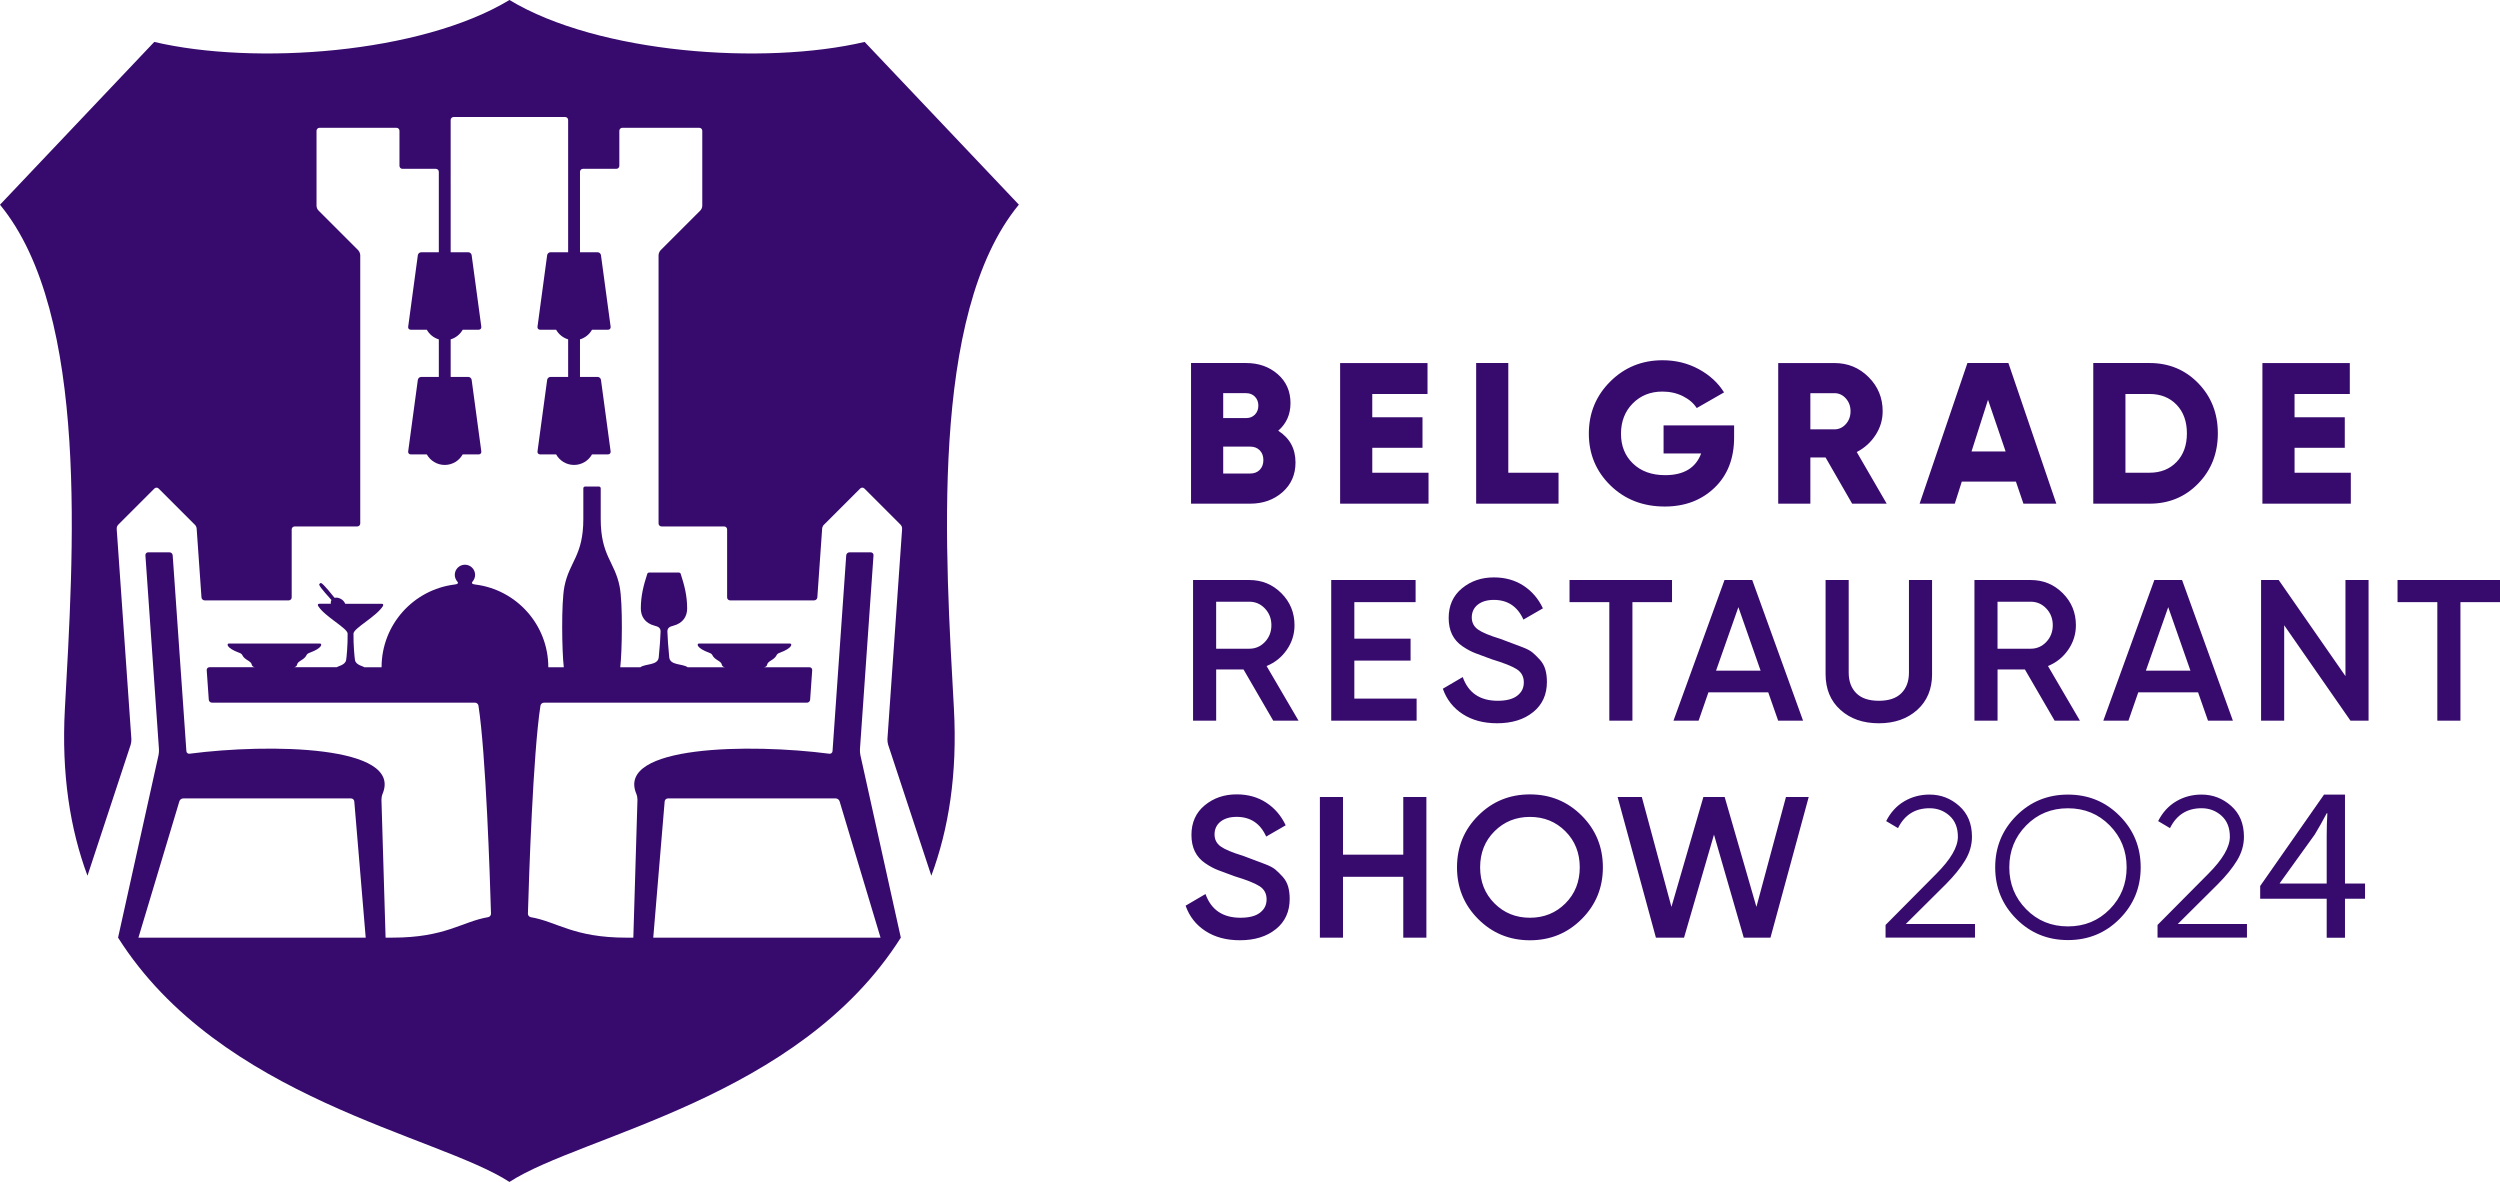
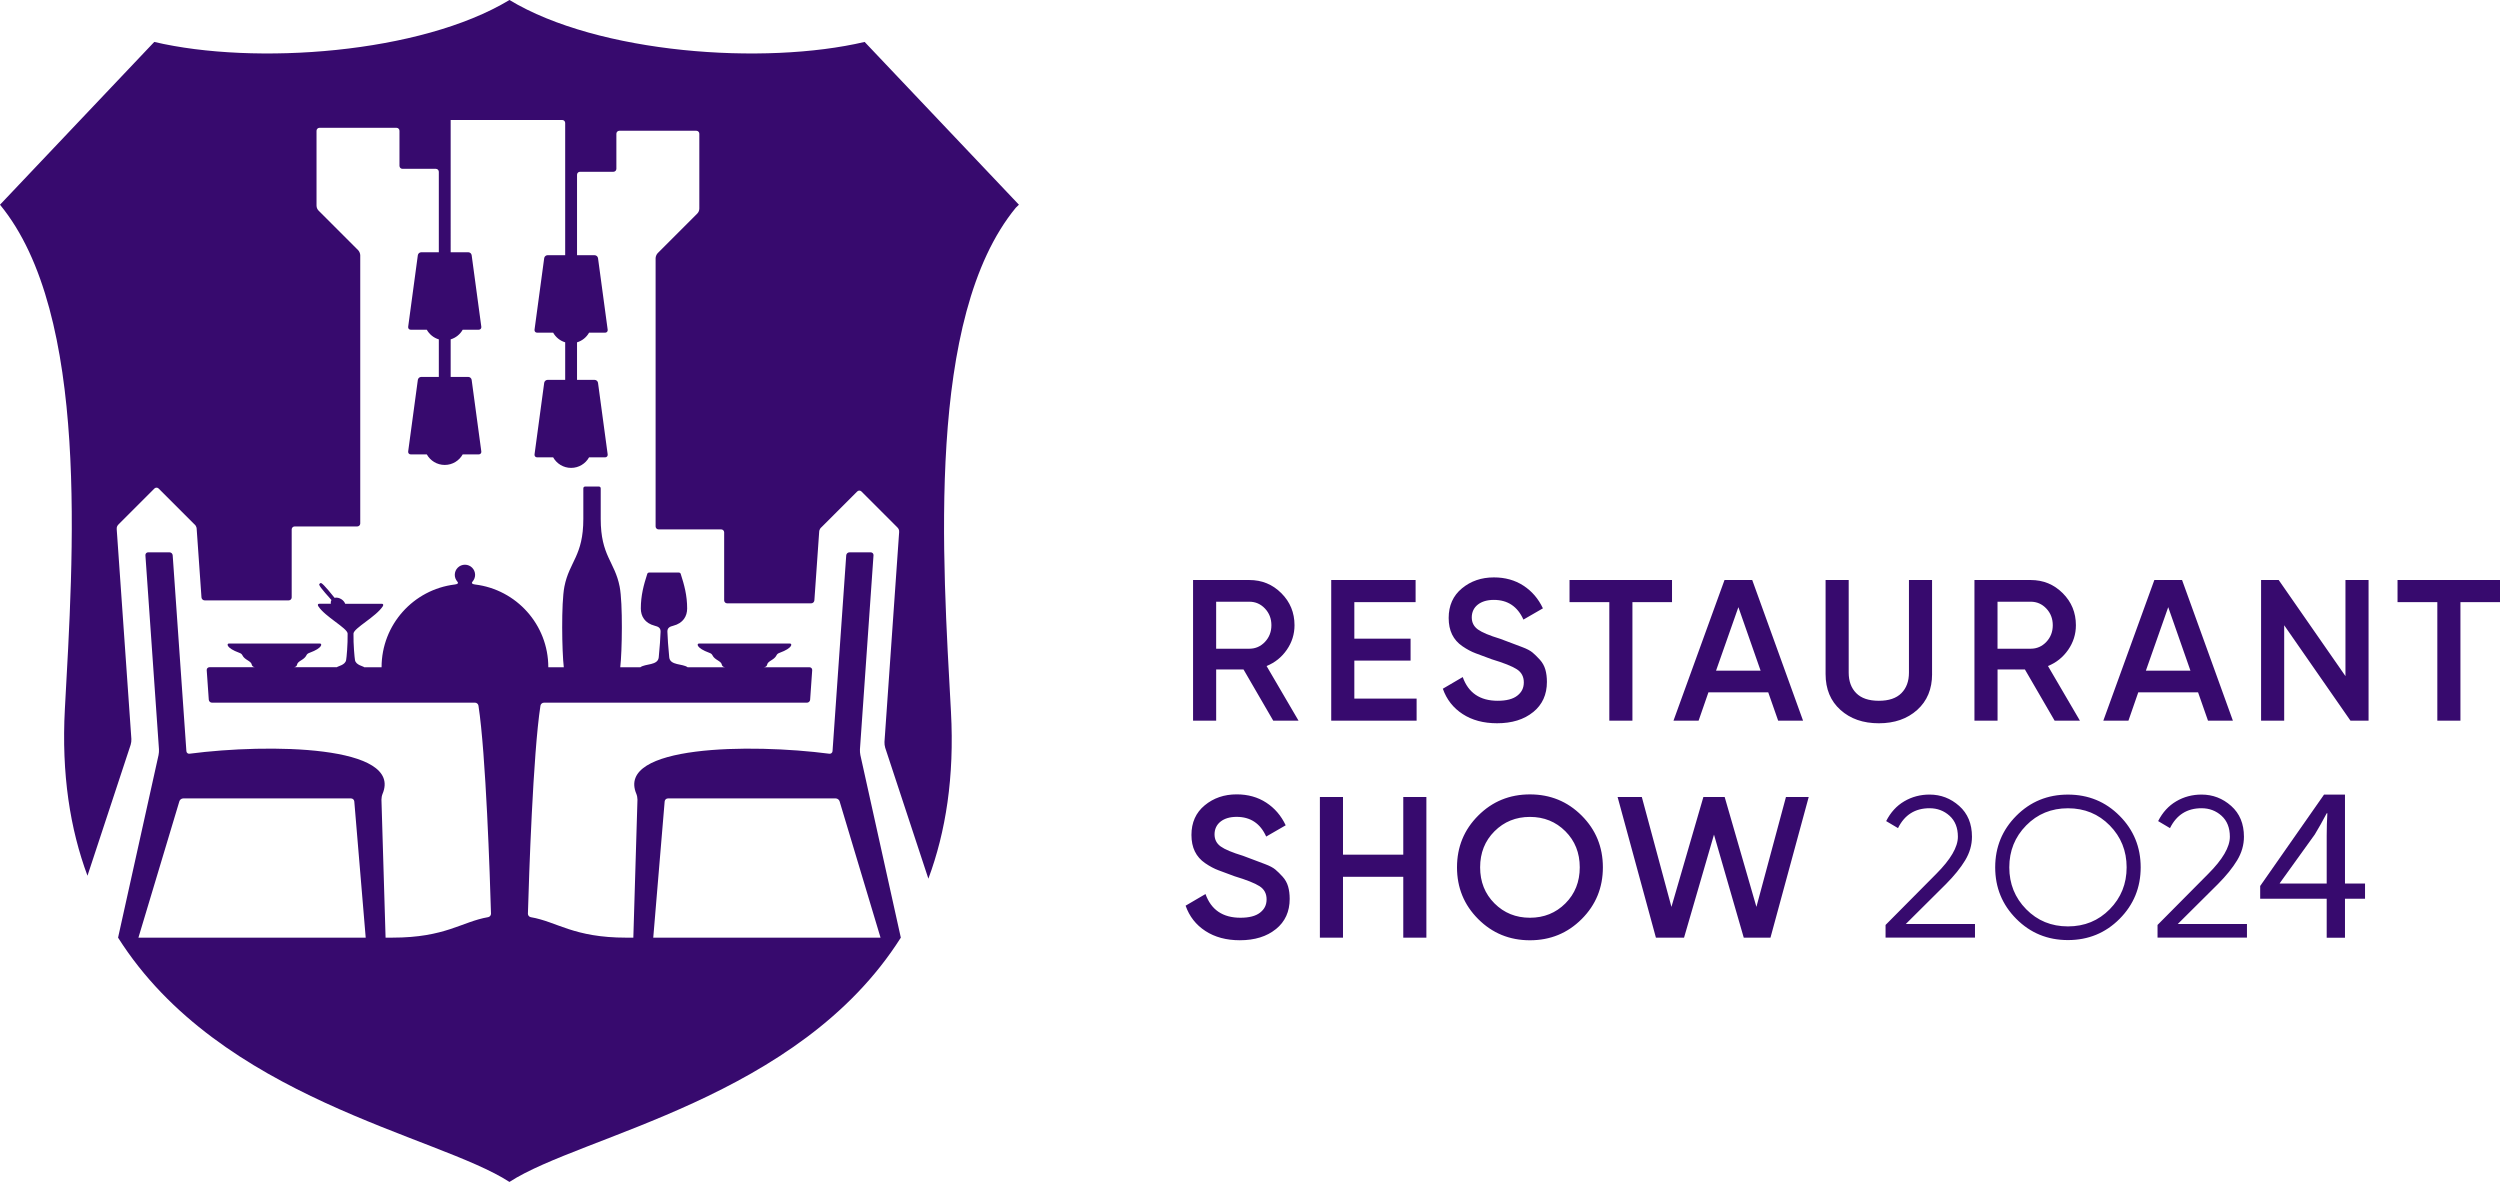
<svg xmlns="http://www.w3.org/2000/svg" id="Layer_2" viewBox="0 0 1259.2 595.32">
  <defs>
    <style>      .cls-1 {        fill: #370a6e;      }    </style>
  </defs>
  <g id="Layer_1-2" data-name="Layer_1">
-     <path class="cls-1" d="M513.21,103.11l-77.71-81.99c-50.55,11.88-134.13,5.91-178.9-21.12-44.77,27.03-128.35,33-178.9,21.12L0,103.11c45.43,55.23,36.82,177.5,32.68,253.94-1.78,32.85,2.64,60.53,11.38,84.04l21.75-65.97c.26-.78.42-2.08.36-2.91l-7.38-105.58c-.13-1.25.37-1.96.95-2.54l18.04-18.04c.58-.58,1.53-.58,2.11,0l18.06,18.06s1.14.77,1.13,2.54l2.4,34.26c.06.82.77,1.49,1.6,1.49h42.35c.82,0,1.49-.67,1.49-1.49v-34.26c0-.82.67-1.49,1.49-1.49h31.55c.82,0,1.49-.67,1.49-1.49v-135.11c0-.82-.47-1.96-1.06-2.55l-19.9-19.9c-.58-.58-1.06-1.48-1.06-2.55v-37.7c0-.82.67-1.49,1.49-1.49h38.8c.82,0,1.49.67,1.49,1.49v17.68c0,.82.67,1.49,1.49,1.49h16.84c.82,0,1.49.67,1.49,1.49v40.54h-8.88c-.82,0-1.58.66-1.69,1.48l-4.87,36.06c-.11.82.47,1.48,1.29,1.48h8.09c1.3,2.32,3.46,4.08,6.06,4.86v18.91h-8.88c-.82,0-1.58.66-1.69,1.48l-4.87,36.06c-.11.82.47,1.48,1.29,1.48h8.09c1.77,3.17,5.15,5.31,9.04,5.31s7.27-2.14,9.04-5.31h8.09c.82,0,1.4-.66,1.29-1.48l-4.87-36.06c-.11-.82-.87-1.48-1.69-1.48h-8.88v-18.92c2.59-.78,4.76-2.54,6.06-4.86h8.09c.82,0,1.4-.66,1.29-1.48l-4.87-36.06c-.11-.82-.87-1.48-1.69-1.48h-8.88V60.43c0-.82.67-1.49,1.49-1.49h56.19c.82,0,1.49.67,1.49,1.49v66.62h-8.88c-.82,0-1.58.66-1.69,1.48l-4.87,36.06c-.11.82.47,1.48,1.29,1.48h8.09c1.3,2.32,3.46,4.08,6.06,4.86v18.92h-8.88c-.82,0-1.58.66-1.69,1.48l-4.87,36.06c-.11.82.47,1.48,1.29,1.48h8.09c1.77,3.17,5.15,5.31,9.04,5.31s7.27-2.14,9.04-5.31h8.09c.82,0,1.4-.66,1.29-1.48l-4.87-36.06c-.11-.82-.87-1.48-1.69-1.48h-8.88v-18.91c2.59-.78,4.76-2.54,6.06-4.86h8.09c.82,0,1.4-.66,1.29-1.48l-4.87-36.06c-.11-.82-.87-1.48-1.69-1.48h-8.88v-40.54c0-.82.67-1.49,1.49-1.49h16.84c.82,0,1.49-.67,1.49-1.49v-17.68c0-.82.67-1.49,1.49-1.49h38.8c.82,0,1.49.67,1.49,1.49v37.7c0,1.07-.47,1.96-1.06,2.55l-19.9,19.9c-.58.58-1.06,1.72-1.06,2.55v135.11c0,.82.67,1.49,1.49,1.49h31.55c.82,0,1.49.67,1.49,1.49v34.26c0,.82.67,1.49,1.49,1.49h42.35c.82,0,1.54-.67,1.6-1.49l2.4-34.26c0-1.77,1.13-2.54,1.13-2.54l18.06-18.06c.58-.58,1.53-.58,2.11,0l18.04,18.04c.58.58,1.08,1.29.95,2.54l-7.38,105.58c-.06.82.11,2.12.36,2.91l21.75,65.97c8.74-23.51,13.16-51.2,11.38-84.04-4.15-76.45-12.75-198.71,32.68-253.94" />
+     <path class="cls-1" d="M513.21,103.11l-77.71-81.99c-50.55,11.88-134.13,5.91-178.9-21.12-44.77,27.03-128.35,33-178.9,21.12L0,103.11c45.43,55.23,36.82,177.5,32.68,253.94-1.78,32.85,2.64,60.53,11.38,84.04l21.75-65.97c.26-.78.42-2.08.36-2.91l-7.38-105.58c-.13-1.25.37-1.96.95-2.54l18.04-18.04c.58-.58,1.53-.58,2.11,0l18.06,18.06s1.14.77,1.13,2.54l2.4,34.26c.06.82.77,1.49,1.6,1.49h42.35c.82,0,1.49-.67,1.49-1.49v-34.26c0-.82.67-1.49,1.49-1.49h31.55c.82,0,1.49-.67,1.49-1.49v-135.11c0-.82-.47-1.96-1.06-2.55l-19.9-19.9c-.58-.58-1.06-1.48-1.06-2.55v-37.7c0-.82.67-1.49,1.49-1.49h38.8c.82,0,1.49.67,1.49,1.49v17.68c0,.82.67,1.49,1.49,1.49h16.84c.82,0,1.49.67,1.49,1.49v40.54h-8.88c-.82,0-1.58.66-1.69,1.48l-4.87,36.06c-.11.82.47,1.48,1.29,1.48h8.09c1.3,2.32,3.46,4.08,6.06,4.86v18.91h-8.88c-.82,0-1.58.66-1.69,1.48l-4.87,36.06c-.11.82.47,1.48,1.29,1.48h8.09c1.77,3.17,5.15,5.31,9.04,5.31s7.27-2.14,9.04-5.31h8.09c.82,0,1.4-.66,1.29-1.48l-4.87-36.06c-.11-.82-.87-1.48-1.69-1.48h-8.88v-18.92c2.59-.78,4.76-2.54,6.06-4.86h8.09c.82,0,1.4-.66,1.29-1.48l-4.87-36.06c-.11-.82-.87-1.48-1.69-1.48h-8.88V60.43h56.19c.82,0,1.49.67,1.49,1.49v66.62h-8.88c-.82,0-1.58.66-1.69,1.48l-4.87,36.06c-.11.82.47,1.48,1.29,1.48h8.09c1.3,2.32,3.46,4.08,6.06,4.86v18.92h-8.88c-.82,0-1.58.66-1.69,1.48l-4.87,36.06c-.11.82.47,1.48,1.29,1.48h8.09c1.77,3.17,5.15,5.31,9.04,5.31s7.27-2.14,9.04-5.31h8.09c.82,0,1.4-.66,1.29-1.48l-4.87-36.06c-.11-.82-.87-1.48-1.69-1.48h-8.88v-18.91c2.59-.78,4.76-2.54,6.06-4.86h8.09c.82,0,1.4-.66,1.29-1.48l-4.87-36.06c-.11-.82-.87-1.48-1.69-1.48h-8.88v-40.54c0-.82.67-1.49,1.49-1.49h16.84c.82,0,1.49-.67,1.49-1.49v-17.68c0-.82.67-1.49,1.49-1.49h38.8c.82,0,1.49.67,1.49,1.49v37.7c0,1.07-.47,1.96-1.06,2.55l-19.9,19.9c-.58.58-1.06,1.72-1.06,2.55v135.11c0,.82.67,1.49,1.49,1.49h31.55c.82,0,1.49.67,1.49,1.49v34.26c0,.82.67,1.49,1.49,1.49h42.35c.82,0,1.54-.67,1.6-1.49l2.4-34.26c0-1.77,1.13-2.54,1.13-2.54l18.06-18.06c.58-.58,1.53-.58,2.11,0l18.04,18.04c.58.58,1.08,1.29.95,2.54l-7.38,105.58c-.06.82.11,2.12.36,2.91l21.75,65.97c8.74-23.51,13.16-51.2,11.38-84.04-4.15-76.45-12.75-198.71,32.68-253.94" />
    <path class="cls-1" d="M443.5,472.27h-114.47l5.75-68.63c.07-.82.79-1.49,1.62-1.49h84.56c.82,0,1.68.64,1.92,1.43l20.63,68.69ZM184.19,472.27h-114.47l20.63-68.69c.23-.79,1.09-1.43,1.92-1.43h84.56c.82,0,1.55.67,1.62,1.49l5.75,68.63ZM433.14,377.4l6.83-97.71c.06-.82-.56-1.49-1.39-1.49h-10.75c-.82,0-1.54.67-1.6,1.49l-6.9,98.65c-.06.82-.77,1.4-1.58,1.3-39.86-5.2-107.67-4.3-97.21,20.27.32.76.56,2.04.54,2.86-1.57,52.29-1.98,65.94-2.08,69.51h-3.45c-26.78,0-34.86-8.03-48.22-10.32-.81-.14-1.45-.92-1.43-1.74.54-18.84,2.58-80.59,6.32-104.82.13-.81.9-1.47,1.72-1.47h132.51c.82,0,1.54-.67,1.6-1.49l1.04-14.88c.06-.82-.56-1.49-1.39-1.49h-22.94s1.4-.05,1.64-1.33c.35-1.88,3.56-2.29,4.68-4.63.35-.72.79-1.01,1.64-1.32,6.63-2.44,6.35-4.65,5.2-4.65h-45.89c-1.15,0-1.43,2.21,5.2,4.65.85.31,1.3.6,1.65,1.32,1.12,2.34,4.33,2.75,4.68,4.63.24,1.28,1.63,1.33,1.63,1.33h-18.86c-2.56-1.89-8.8-.81-9.25-4.97-.45-4.16-.9-10.94-.93-12.94-.03-2,1.23-2.55,2.96-2.99,5.02-1.29,6.99-4.85,6.99-8.67h0c0-6.63-1.44-11.85-3.24-17.44-.07-.23-.32-.7-1.08-.7h-14.69c-.76,0-1.01.47-1.08.7-1.8,5.6-3.24,10.81-3.24,17.44h0c0,3.82,1.97,7.38,6.99,8.67,1.74.44,2.99,1,2.96,2.99-.03,2-.48,8.78-.93,12.94-.45,4.16-6.68,3.08-9.25,4.97h-10.13c.92-7.77,1.34-32.22-.31-40.63-2.48-12.65-9.53-15.41-9.53-34.08v-15.3c0-.52-.23-1.01-.99-1.01h-6.78c-.76,0-.99.49-.99,1.01v15.3c0,18.67-7.05,21.43-9.53,34.08-1.65,8.41-1.23,32.86-.31,40.63h-7.8c0-21.45-16.09-39.14-36.86-41.67-1.24-.17-2.09-.52-1.32-1.44.79-.93,1.31-2.1,1.31-3.41,0-2.83-2.29-5.12-5.12-5.12s-5.12,2.29-5.12,5.12c0,1.31.52,2.49,1.31,3.41.78.92-.07,1.27-1.32,1.44-20.77,2.53-36.86,20.22-36.86,41.67h-8.73c-.53-.56-4.18-1.04-4.66-3.58-.23-1.23-.85-7.9-.76-13.41.23-2.76,11.41-8.47,14.78-13.74.26-.41.42-1.23-.56-1.23h-18.39c-.31-.81-.91-1.6-1.77-2.2-1.17-.81-2.51-1.07-3.58-.8-1.1-1.38-2.21-2.72-3.17-3.85-3.66-4.29-3.8-3.73-4.24-3.36-.44.38-1.01.43,2.65,4.72.93,1.09,2.04,2.34,3.19,3.6-.34.55-.42,1.21-.3,1.88h-5.79c-.98,0-.82.82-.55,1.23,3.37,5.27,14.56,10.98,14.78,13.74.1,5.51-.52,12.18-.76,13.41-.48,2.54-4.13,3.02-4.66,3.58h-21.67s1.4-.05,1.63-1.33c.35-1.88,3.56-2.29,4.68-4.63.35-.72.79-1.01,1.65-1.32,6.63-2.44,6.35-4.65,5.2-4.65h-45.89c-1.15,0-1.43,2.21,5.2,4.65.85.31,1.3.6,1.65,1.32,1.12,2.34,4.33,2.75,4.68,4.63.24,1.28,1.64,1.33,1.64,1.33h-22.94c-.82,0-1.45.67-1.39,1.49l1.04,14.88c.06.82.77,1.49,1.6,1.49h132.51c.82,0,1.59.66,1.72,1.47,3.74,24.22,5.78,85.97,6.32,104.82.02.82-.62,1.6-1.43,1.74-13.36,2.29-21.44,10.32-48.22,10.32h-3.45c-.11-3.57-.52-17.22-2.08-69.51-.02-.82.22-2.11.54-2.86,10.45-24.57-57.35-25.47-97.21-20.27-.82.11-1.53-.47-1.58-1.3-6.72-96.15-6.9-98.61-6.9-98.65-.06-.82-.77-1.49-1.6-1.49h-10.75c-.82,0-1.45.67-1.39,1.49l6.83,97.71c.06.82-.04,2.14-.22,2.95l-20.38,91.93c51.4,81.26,160.9,99.48,197.13,123.05,36.23-23.57,145.73-41.79,197.13-123.05l-20.37-91.93c-.18-.8-.28-2.12-.22-2.95" />
    <path class="cls-1" d="M1131.75,472.27v-6.88h-34.84l20.21-20.09c4.17-4.19,7.39-8.18,9.68-11.97,2.28-3.78,3.43-7.74,3.43-11.87,0-6.54-2.14-11.72-6.43-15.53-4.29-3.81-9.26-5.72-14.93-5.72-4.66,0-8.91,1.13-12.75,3.39-3.85,2.26-6.88,5.58-9.11,9.97l5.97,3.54c3.31-6.68,8.6-10.02,15.89-10.02,3.91,0,7.27,1.27,10.07,3.79,2.8,2.53,4.2,6.06,4.2,10.58,0,5.2-3.64,11.43-10.93,18.72l-25.5,25.7v6.38h45.03ZM1012.04,436.86c0-8.3,2.83-15.33,8.5-21.1,5.67-5.77,12.68-8.65,21.05-8.65s15.38,2.88,21.05,8.65c5.67,5.77,8.5,12.8,8.5,21.1s-2.83,15.33-8.5,21.1c-5.67,5.77-12.68,8.65-21.05,8.65s-15.38-2.88-21.05-8.65c-5.67-5.77-8.5-12.8-8.5-21.1M1078.22,436.86c0-10.19-3.54-18.84-10.63-25.96-7.08-7.12-15.75-10.68-26.01-10.68s-18.92,3.56-26.01,10.68c-7.08,7.12-10.63,15.77-10.63,25.96s3.54,18.84,10.63,25.96c7.08,7.12,15.75,10.68,26.01,10.68s18.92-3.56,26.01-10.68c7.08-7.12,10.63-15.77,10.63-25.96M994.76,472.27v-6.88h-34.84l20.21-20.09c4.17-4.19,7.39-8.18,9.68-11.97,2.28-3.78,3.43-7.74,3.43-11.87,0-6.54-2.14-11.72-6.43-15.53-4.29-3.81-9.26-5.72-14.93-5.72-4.66,0-8.91,1.13-12.75,3.39-3.85,2.26-6.88,5.58-9.11,9.97l5.97,3.54c3.3-6.68,8.6-10.02,15.89-10.02,3.91,0,7.27,1.27,10.07,3.79,2.8,2.53,4.2,6.06,4.2,10.58,0,5.2-3.64,11.43-10.93,18.72l-25.5,25.7v6.38h45.03ZM848.22,472.27l15.08-51.9,14.99,51.9h13.46l19.26-70.84h-11.46l-14.88,55.35-15.99-55.35h-10.72l-16.09,55.36-14.92-55.36h-12.2l19.3,70.84h14.18ZM745.51,436.86c0-7.29,2.41-13.34,7.23-18.16,4.82-4.82,10.78-7.24,17.86-7.24s13.04,2.41,17.86,7.24c4.82,4.82,7.23,10.88,7.23,18.16s-2.41,13.34-7.23,18.16c-4.82,4.82-10.78,7.23-17.86,7.23s-13.04-2.41-17.86-7.23c-4.82-4.82-7.23-10.88-7.23-18.16M807.34,436.86c0-10.25-3.56-18.94-10.68-26.06-7.12-7.12-15.8-10.68-26.06-10.68s-18.94,3.56-26.06,10.68c-7.12,7.12-10.68,15.8-10.68,26.06s3.56,18.94,10.68,26.06c7.12,7.12,15.8,10.68,26.06,10.68s18.94-3.56,26.06-10.68c7.12-7.12,10.68-15.8,10.68-26.06M706.8,430.48h-30.36v-29.04h-11.64v70.84h11.64v-30.66h30.36v30.66h11.64v-70.84h-11.64v29.04ZM642.66,467.97c4.62-3.74,6.93-8.82,6.93-15.23,0-2.32-.27-4.41-.8-6.25-.54-1.84-1.46-3.48-2.76-4.92-1.3-1.44-2.53-2.63-3.66-3.59-1.14-.96-2.86-1.87-5.16-2.73-2.3-.87-4.07-1.53-5.3-2-1.23-.46-3.17-1.19-5.82-2.19-5.43-1.65-9.18-3.22-11.25-4.71-2.07-1.49-3.1-3.52-3.1-6.1s1.01-4.84,3.04-6.43c2.02-1.58,4.72-2.38,8.1-2.38,6.95,0,11.91,3.31,14.88,9.92l9.82-5.67c-2.29-4.86-5.57-8.67-9.82-11.43-4.25-2.77-9.21-4.15-14.88-4.15-6.27,0-11.64,1.84-16.09,5.52-4.45,3.68-6.68,8.65-6.68,14.93,0,3.17.57,5.94,1.72,8.3,1.15,2.36,2.88,4.34,5.21,5.92,2.33,1.59,4.55,2.77,6.68,3.56,2.12.79,4.83,1.8,8.13,3.02,6.01,1.82,10.2,3.48,12.56,5,2.36,1.51,3.55,3.72,3.55,6.61s-1.1,5-3.29,6.71c-2.19,1.72-5.48,2.57-9.87,2.57-8.91,0-14.77-3.98-17.61-11.94l-10.02,5.87c1.89,5.4,5.21,9.65,9.97,12.75,4.76,3.1,10.54,4.66,17.35,4.66,7.49,0,13.54-1.87,18.16-5.62" />
    <path class="cls-1" d="M1207.59,292.15v11.13h20.04v59.7h11.64v-59.7h19.94v-11.13h-51.61ZM1181.36,340.54l-33.62-48.39h-8.88v70.84h11.64v-48.06l33.39,48.06h9.11v-70.84h-11.64v48.39ZM1092.09,305.81l11.19,31.98h-22.44l11.25-31.98ZM1124.66,362.98l-25.6-70.84h-13.96l-25.7,70.84h12.65l4.95-14.27h30.12l5,14.27h12.55ZM1022.81,303.07c3.1,0,5.73,1.15,7.89,3.44,2.16,2.29,3.24,5.09,3.24,8.4s-1.08,6.11-3.24,8.4c-2.16,2.29-4.79,3.44-7.89,3.44h-16.7v-23.68h16.7ZM1047.61,362.98l-16.09-27.52c4.18-1.69,7.57-4.4,10.17-8.15,2.6-3.74,3.9-7.88,3.9-12.4,0-6.34-2.21-11.72-6.63-16.14-4.42-4.42-9.8-6.63-16.14-6.63h-28.33v70.84h11.64v-25.8h13.77l14.97,25.8h12.75ZM973.14,339.51v-47.36h-11.64v46.65c0,4.32-1.26,7.76-3.79,10.32-2.53,2.56-6.32,3.85-11.38,3.85s-8.85-1.28-11.39-3.85c-2.53-2.56-3.79-6-3.79-10.32v-46.65h-11.64v47.36c0,7.56,2.49,13.58,7.49,18.06,4.99,4.49,11.43,6.73,19.33,6.73s14.33-2.24,19.33-6.73c4.99-4.49,7.49-10.51,7.49-18.06M875.59,305.81l11.19,31.98h-22.44l11.25-31.98ZM908.16,362.98l-25.6-70.84h-13.96l-25.7,70.84h12.65l4.95-14.27h30.12l5,14.27h12.55ZM790.54,292.15v11.13h20.04v59.7h11.64v-59.7h19.94v-11.13h-51.61ZM772.22,358.68c4.62-3.74,6.93-8.82,6.93-15.23,0-2.32-.27-4.41-.8-6.25-.54-1.84-1.46-3.48-2.76-4.92s-2.53-2.63-3.66-3.59c-1.14-.96-2.86-1.87-5.16-2.73-2.3-.87-4.07-1.53-5.3-2-1.23-.46-3.17-1.19-5.82-2.19-5.43-1.65-9.18-3.22-11.25-4.71-2.07-1.49-3.1-3.52-3.1-6.09s1.01-4.84,3.04-6.43c2.02-1.58,4.72-2.38,8.1-2.38,6.95,0,11.91,3.31,14.88,9.92l9.82-5.67c-2.29-4.86-5.57-8.67-9.82-11.43-4.25-2.77-9.21-4.15-14.88-4.15-6.27,0-11.64,1.84-16.09,5.52-4.45,3.68-6.68,8.65-6.68,14.93,0,3.17.57,5.94,1.72,8.3,1.15,2.36,2.88,4.34,5.21,5.92,2.33,1.59,4.55,2.77,6.68,3.56,2.12.79,4.83,1.8,8.13,3.02,6.01,1.82,10.2,3.48,12.56,5,2.36,1.51,3.55,3.72,3.55,6.61s-1.1,5-3.29,6.71c-2.19,1.72-5.48,2.57-9.87,2.57-8.91,0-14.77-3.98-17.61-11.94l-10.02,5.87c1.89,5.4,5.21,9.65,9.97,12.75,4.76,3.1,10.54,4.65,17.35,4.65,7.49,0,13.54-1.87,18.16-5.62M682.15,332.73h28.33v-11.03h-28.33v-18.42h30.86v-11.13h-42.5v70.84h43.01v-11.13h-31.37v-19.13ZM629.25,303.07c3.1,0,5.73,1.15,7.89,3.44,2.16,2.29,3.24,5.09,3.24,8.4s-1.08,6.11-3.24,8.4c-2.16,2.29-4.79,3.44-7.89,3.44h-16.7v-23.68h16.7ZM654.04,362.98l-16.09-27.52c4.18-1.69,7.57-4.4,10.17-8.15,2.6-3.74,3.9-7.88,3.9-12.4,0-6.34-2.21-11.72-6.63-16.14-4.42-4.42-9.8-6.63-16.14-6.63h-28.33v70.84h11.64v-25.8h13.77l14.97,25.8h12.75Z" />
-     <path class="cls-1" d="M1155.72,225.56h25.3v-15.38h-25.3v-11.74h27.83v-15.58h-44.02v70.84h44.53v-15.58h-28.33v-12.55ZM1070.54,238.11v-39.67h12.14c5.6,0,10.14,1.81,13.61,5.41,3.47,3.61,5.21,8.42,5.21,14.42s-1.74,10.81-5.21,14.42c-3.48,3.61-8.01,5.41-13.61,5.41h-12.14ZM1054.34,182.85v70.84h28.33c9.78,0,17.96-3.39,24.54-10.17,6.58-6.78,9.87-15.19,9.87-25.25s-3.29-18.47-9.87-25.25c-6.58-6.78-14.76-10.17-24.54-10.17h-28.33ZM1001.32,201.37l8.87,26.01h-17.17l8.3-26.01ZM1035.73,253.69l-24.14-70.84h-20.64l-24.08,70.84h17.71l3.54-11.13h27.25l3.79,11.13h16.57ZM923.98,198.03c2.23,0,4.13.88,5.72,2.63,1.58,1.76,2.38,3.91,2.38,6.48s-.79,4.72-2.38,6.48c-1.59,1.75-3.49,2.63-5.72,2.63h-12.14v-18.22h12.14ZM950.29,253.69l-15.08-26.01c3.91-2.02,7.07-4.87,9.46-8.55,2.39-3.68,3.59-7.67,3.59-11.99,0-6.75-2.36-12.48-7.08-17.2-4.72-4.72-10.46-7.08-17.2-7.08h-28.33v70.84h16.19v-23.27h7.67l13.38,23.27h17.41ZM837.91,214.23v14.17h18.92c-2.7,7.29-8.74,10.93-18.11,10.93-6.75,0-12.14-1.94-16.19-5.82-4.05-3.88-6.07-8.89-6.07-15.03s1.97-11.3,5.92-15.28c3.95-3.98,8.92-5.97,14.93-5.97,3.85,0,7.3.78,10.37,2.33,3.07,1.55,5.38,3.54,6.93,5.97l13.76-7.89c-3.04-4.86-7.3-8.77-12.8-11.74-5.5-2.97-11.55-4.45-18.16-4.45-10.39,0-19.18,3.58-26.36,10.73-7.18,7.15-10.78,15.89-10.78,26.21s3.63,19.02,10.88,26.11c7.25,7.08,16.38,10.63,27.37,10.63,10.12,0,18.47-3.15,25.05-9.46,6.58-6.31,9.87-14.76,9.87-25.35v-6.07h-35.52ZM759.7,182.85h-16.19v70.84h41.49v-15.58h-25.3v-55.25ZM691.18,225.56h25.3v-15.38h-25.3v-11.74h27.83v-15.58h-44.02v70.84h44.53v-15.58h-28.33v-12.55ZM616.1,238.51v-13.56h13.56c2.02,0,3.64.62,4.86,1.87,1.21,1.25,1.82,2.88,1.82,4.91s-.61,3.66-1.82,4.91c-1.21,1.25-2.83,1.87-4.86,1.87h-13.56ZM632.09,199.81c1.15,1.18,1.72,2.68,1.72,4.5s-.57,3.32-1.72,4.5c-1.15,1.18-2.63,1.77-4.45,1.77h-11.54v-12.55h11.54c1.82,0,3.3.59,4.45,1.77M650,203.09c0-6-2.14-10.88-6.43-14.62-4.29-3.74-9.6-5.62-15.94-5.62h-27.73v70.84h29.75c6.48,0,11.91-1.92,16.29-5.77,4.38-3.85,6.58-8.84,6.58-14.98,0-6.95-2.9-12.28-8.7-15.99,4.11-3.58,6.17-8.2,6.17-13.86" />
    <path class="cls-1" d="M1171.91,472.32v-19.64h-33.5v-6.43l32.17-46.04h10.54v44.82h10.1v7.65h-10.1v19.64h-9.21ZM1171.91,445.03v-24.07c0-3.77.11-7.54.33-11.32h-.33c-2.22,4.22-3.99,7.32-5.99,10.65l-17.64,24.52v.22h23.63Z" />
  </g>
</svg>